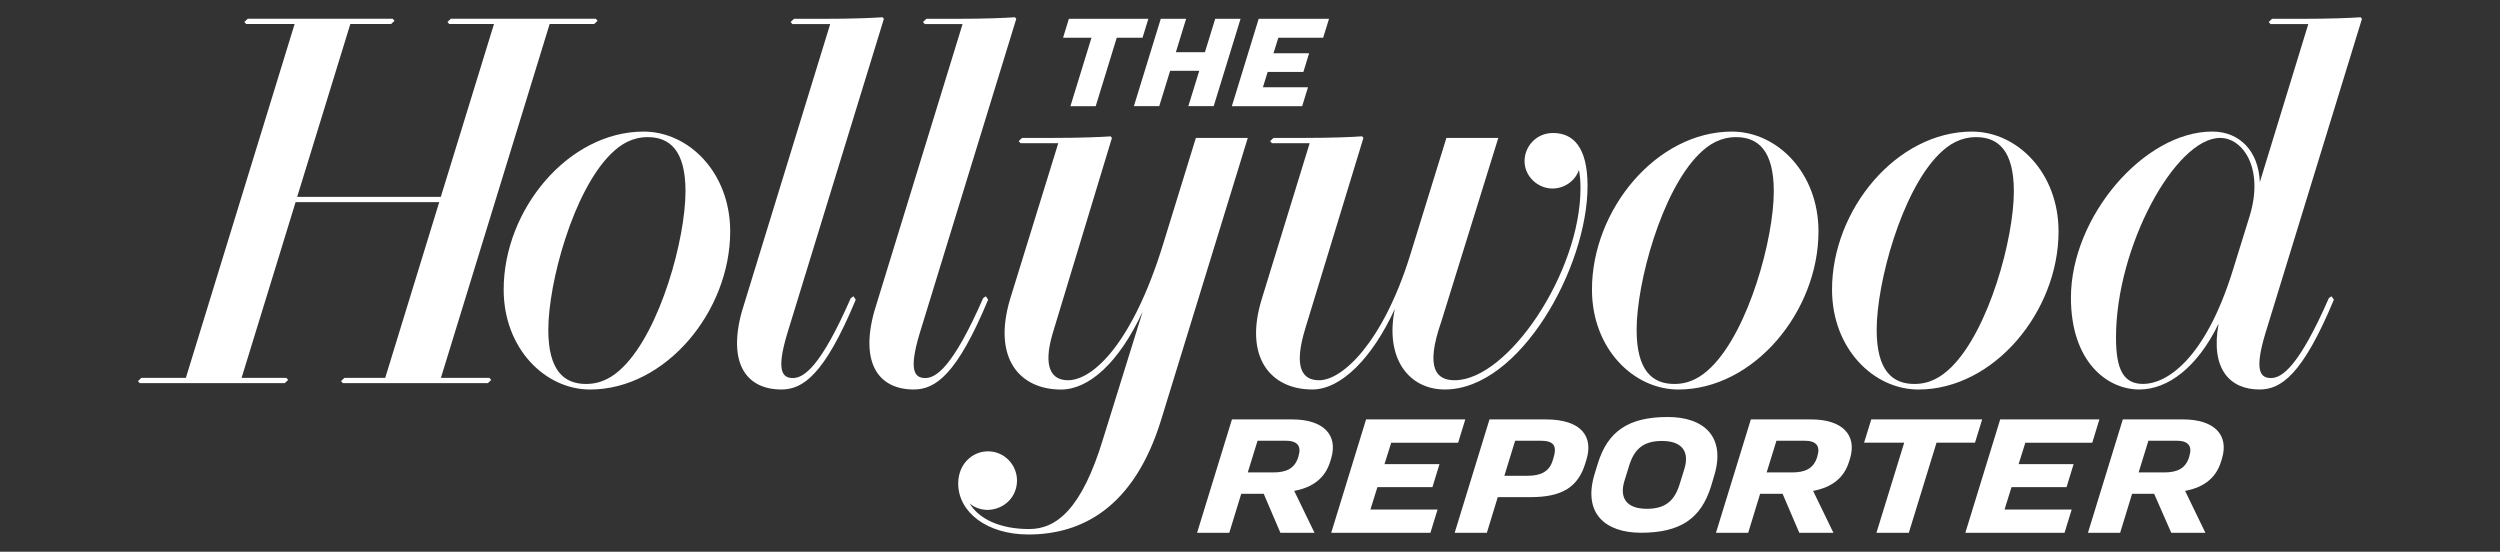
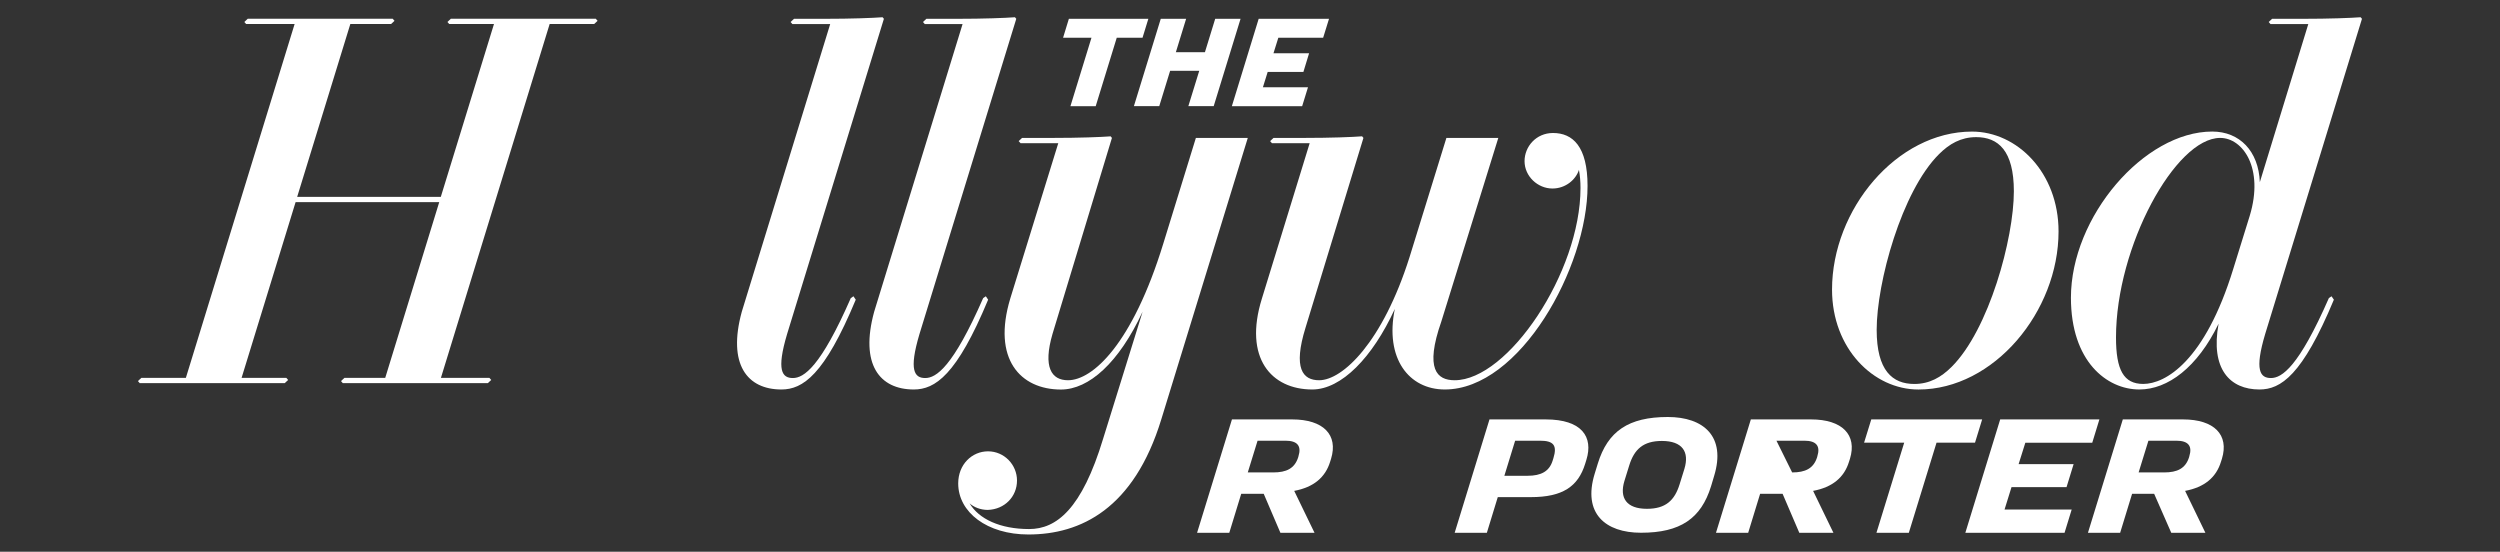
<svg xmlns="http://www.w3.org/2000/svg" width="145" height="32" viewBox="0 0 145 32" fill="none">
  <rect x="0" y="0" width="145" height="32" fill="#333333" stroke="none" />
-   <path d="M83.082 28.252L83.491 26.918H80.301L80.691 25.677H84.572L84.987 24.326H79.232L77.211 30.901H82.965L83.379 29.552H79.485L79.89 28.252H83.082Z" fill="white" />
  <path d="M74.948 24.326H71.453L69.431 30.901H71.299L71.991 28.641H73.296L74.263 30.901H76.242L75.064 28.471C76.183 28.262 76.872 27.696 77.153 26.765L77.202 26.608C77.626 25.222 76.756 24.326 74.948 24.326ZM75.312 26.458L75.297 26.517C75.089 27.176 74.608 27.401 73.849 27.401H72.371L72.939 25.561H74.561C75.258 25.561 75.493 25.874 75.312 26.458Z" fill="white" />
-   <path d="M105.043 24.326H101.549L99.527 30.901H101.395L102.087 28.641H103.391L104.359 30.901H106.338L105.16 28.471C106.278 28.262 106.968 27.696 107.248 26.765L107.298 26.608C107.722 25.222 106.851 24.326 105.043 24.326ZM105.408 26.458L105.393 26.517C105.185 27.176 104.703 27.401 103.945 27.401H102.466L103.034 25.561H104.656C105.353 25.561 105.589 25.874 105.408 26.458Z" fill="white" />
+   <path d="M105.043 24.326H101.549L99.527 30.901H101.395L102.087 28.641H103.391L104.359 30.901H106.338L105.16 28.471C106.278 28.262 106.968 27.696 107.248 26.765L107.298 26.608C107.722 25.222 106.851 24.326 105.043 24.326ZM105.408 26.458L105.393 26.517C105.185 27.176 104.703 27.401 103.945 27.401L103.034 25.561H104.656C105.353 25.561 105.589 25.874 105.408 26.458Z" fill="white" />
  <path d="M119.86 28.252L120.27 26.918H117.08L117.47 25.677H121.351L121.765 24.326H116.011L113.99 30.901H119.744L120.158 29.552H116.264L116.668 28.252H119.86Z" fill="white" />
  <path d="M89.651 24.326H86.39L84.371 30.901H86.238L86.871 28.833H88.793C90.623 28.833 91.531 28.225 91.94 26.898L92.012 26.664C92.419 25.347 91.757 24.326 89.651 24.326ZM90.1 26.566L90.055 26.711C89.864 27.334 89.391 27.595 88.6 27.595H87.253L87.878 25.561H89.326C90.115 25.561 90.323 25.84 90.1 26.566Z" fill="white" />
  <path d="M114.551 25.675L114.965 24.326H108.534L108.117 25.675H110.444L108.834 30.901H110.712L112.319 25.675H114.551Z" fill="white" />
  <path d="M126.617 24.326H123.123L121.101 30.901H122.969L123.661 28.641H124.941L125.933 30.901H127.912L126.736 28.471C127.853 28.262 128.542 27.696 128.822 26.765L128.872 26.608C129.296 25.222 128.426 24.326 126.617 24.326ZM126.982 26.458L126.967 26.517C126.759 27.176 126.278 27.401 125.519 27.401H124.04L124.608 25.561H126.23C126.927 25.561 127.163 25.874 126.982 26.458Z" fill="white" />
  <path d="M96.733 24.186C94.457 24.186 93.249 25.008 92.671 26.892L92.492 27.475C91.783 29.779 93.112 30.899 95.178 30.899C97.455 30.899 98.663 30.08 99.243 28.196L99.417 27.613C100.126 25.306 98.799 24.186 96.733 24.186ZM97.696 27.192L97.418 28.086C97.125 29.036 96.597 29.511 95.521 29.511C94.34 29.511 93.916 28.886 94.216 27.896L94.494 27C94.786 26.05 95.317 25.575 96.389 25.575C97.574 25.575 97.996 26.202 97.696 27.192Z" fill="white" />
  <path d="M76.743 2.187L77.083 1.092H73.003L71.448 6.158H75.525L75.863 5.063H73.248L73.526 4.171H75.597L75.927 3.091H73.861L74.144 2.187H76.743Z" fill="white" />
  <path d="M66.267 2.187L66.604 1.092H61.994L61.659 2.187H63.306L62.085 6.158H63.551L64.772 2.187H66.267Z" fill="white" />
  <path d="M70.481 1.092L69.886 3.027H68.2L68.795 1.092H67.324L65.766 6.156H67.237L67.867 4.108H69.556L68.924 6.156H70.395L71.952 1.092H70.481Z" fill="white" />
-   <path d="M100.454 7.632C96.082 7.632 92.334 12.154 92.334 16.797C92.334 20.214 94.737 22.592 97.349 22.592C101.722 22.592 105.472 18.067 105.472 13.424C105.472 10.007 103.064 7.632 100.454 7.632ZM99.266 21.282C98.669 21.876 97.996 22.27 97.109 22.27C95.839 22.27 94.924 21.497 94.924 19.131C94.924 16.396 96.367 11.1 98.54 8.941C99.132 8.348 99.807 7.954 100.695 7.954C101.965 7.954 102.88 8.727 102.88 11.093C102.88 13.828 101.439 19.121 99.266 21.282Z" fill="white" />
-   <path d="M37.333 7.632C32.961 7.632 29.213 12.154 29.213 16.797C29.213 20.214 31.616 22.592 34.228 22.592C38.601 22.592 42.351 18.067 42.351 13.424C42.351 10.007 39.943 7.632 37.333 7.632ZM36.145 21.282C35.547 21.876 34.875 22.27 33.987 22.27C32.718 22.27 31.802 21.497 31.802 19.131C31.802 16.396 33.246 11.1 35.419 8.941C36.011 8.348 36.686 7.954 37.574 7.954C38.844 7.954 39.759 8.727 39.759 11.093C39.759 13.828 38.318 19.121 36.145 21.282Z" fill="white" />
  <path d="M114.378 7.632C110.005 7.632 106.258 12.154 106.258 16.797C106.258 20.214 108.661 22.592 111.273 22.592C115.646 22.592 119.396 18.067 119.396 13.424C119.396 10.007 116.987 7.632 114.378 7.632ZM113.19 21.282C112.592 21.876 111.92 22.27 111.032 22.27C109.762 22.27 108.847 21.497 108.847 19.131C108.847 16.396 110.291 11.1 112.463 8.941C113.056 8.348 113.731 7.954 114.619 7.954C115.889 7.954 116.804 8.727 116.804 11.093C116.804 13.828 115.363 19.121 113.19 21.282Z" fill="white" />
  <path d="M90.074 7.714C89.097 7.714 88.424 8.499 88.424 9.346C88.424 10.227 89.188 10.934 90.042 10.934C90.808 10.934 91.403 10.414 91.579 9.85C91.641 10.188 91.669 10.54 91.669 10.909C91.669 15.801 87.457 22.054 84.369 22.054C83.343 22.054 82.628 21.419 83.595 18.654L86.902 7.999H83.891L81.753 14.915C80.19 19.86 77.871 22.054 76.509 22.054C75.559 22.054 74.987 21.369 75.721 19.004L79.079 7.999L79.002 7.906C78.451 7.95 77.179 7.999 75.656 7.999H73.865L73.667 8.184L73.771 8.304H75.961L73.186 17.33C72.122 20.761 73.731 22.59 76.113 22.59C77.799 22.59 79.607 20.737 80.899 17.92C80.312 20.786 81.713 22.59 83.799 22.59C88.154 22.59 92.078 15.508 92.078 10.781C92.078 8.496 91.22 7.714 90.074 7.714Z" fill="white" />
  <path d="M28.385 21.917H25.573L31.88 1.393H34.462L34.66 1.208L34.556 1.088H26.148L25.95 1.275L26.054 1.393H28.651L25.567 11.418H17.236L20.319 1.393H22.683L22.881 1.208L22.777 1.088H14.369L14.171 1.275L14.275 1.393H17.088L10.78 21.917H8.198L8 22.102L8.104 22.223H16.512L16.713 22.038L16.606 21.917H14.012L17.145 11.723H25.476L22.343 21.917H19.977L19.779 22.102L19.883 22.223H28.291L28.492 22.038L28.385 21.917Z" fill="white" />
  <path d="M49.5 17.184L49.346 17.29C47.593 21.293 46.618 21.926 45.986 21.926C45.361 21.926 45.021 21.485 45.653 19.37L51.266 1.091L51.189 1C50.639 1.042 49.369 1.091 47.846 1.091H46.053L45.854 1.276L45.959 1.396H48.151L43.024 18.08C42.188 21.136 43.337 22.59 45.321 22.59C46.556 22.59 47.811 21.768 49.634 17.381L49.5 17.184Z" fill="white" />
  <path d="M57.178 17.184L57.024 17.29C55.27 21.293 54.296 21.926 53.663 21.926C53.038 21.926 52.699 21.485 53.331 19.37L58.944 1.091L58.867 1C58.316 1.042 57.046 1.091 55.523 1.091H53.73L53.532 1.276L53.636 1.396H55.829L50.702 18.08C49.866 21.136 51.014 22.59 52.999 22.59C54.234 22.59 55.489 21.768 57.312 17.381L57.178 17.184Z" fill="white" />
  <path d="M67.471 14.129C65.675 19.976 63.366 22.054 61.943 22.054C60.98 22.054 60.484 21.293 61.045 19.37L64.492 7.999L64.418 7.908C63.87 7.95 62.595 7.999 61.072 7.999H59.281L59.083 8.184L59.19 8.304H61.38L58.597 17.31C57.535 20.82 59.177 22.593 61.536 22.593C63.153 22.593 64.894 21.047 66.273 18.075L63.986 25.431C62.744 29.54 61.27 30.685 59.688 30.685C58.009 30.685 56.771 30.101 56.236 29.193C56.481 29.415 56.863 29.575 57.295 29.575C58.264 29.543 58.986 28.809 58.986 27.871C58.986 26.955 58.247 26.177 57.304 26.177C56.379 26.177 55.576 26.931 55.576 28.038C55.576 29.717 57.255 31 59.646 31C62.684 31 65.767 29.506 67.354 24.326L72.372 7.999H69.361L67.471 14.129Z" fill="white" />
  <path d="M136.994 1.091L136.917 1C136.369 1.042 135.097 1.091 133.574 1.091H131.781L131.585 1.276L131.689 1.396H133.881L131.071 10.564C130.999 8.765 129.898 7.63 128.311 7.63C124.357 7.63 120.114 12.573 120.114 17.268C120.114 20.951 122.185 22.59 124.084 22.59C125.734 22.59 127.45 21.308 128.678 18.775C128.197 21.401 129.333 22.59 131.049 22.59C132.287 22.59 133.539 21.768 135.365 17.381L135.228 17.184L135.074 17.29C133.321 21.293 132.346 21.926 131.714 21.926C131.089 21.926 130.749 21.485 131.381 19.37L136.994 1.091ZM130.486 12.512L129.531 15.591C127.877 20.975 125.58 22.268 124.308 22.268C123.169 22.268 122.728 21.458 122.728 19.572C122.728 14.296 126.178 7.999 128.77 7.999C130.082 7.999 131.322 9.747 130.486 12.512Z" fill="white" />
</svg>